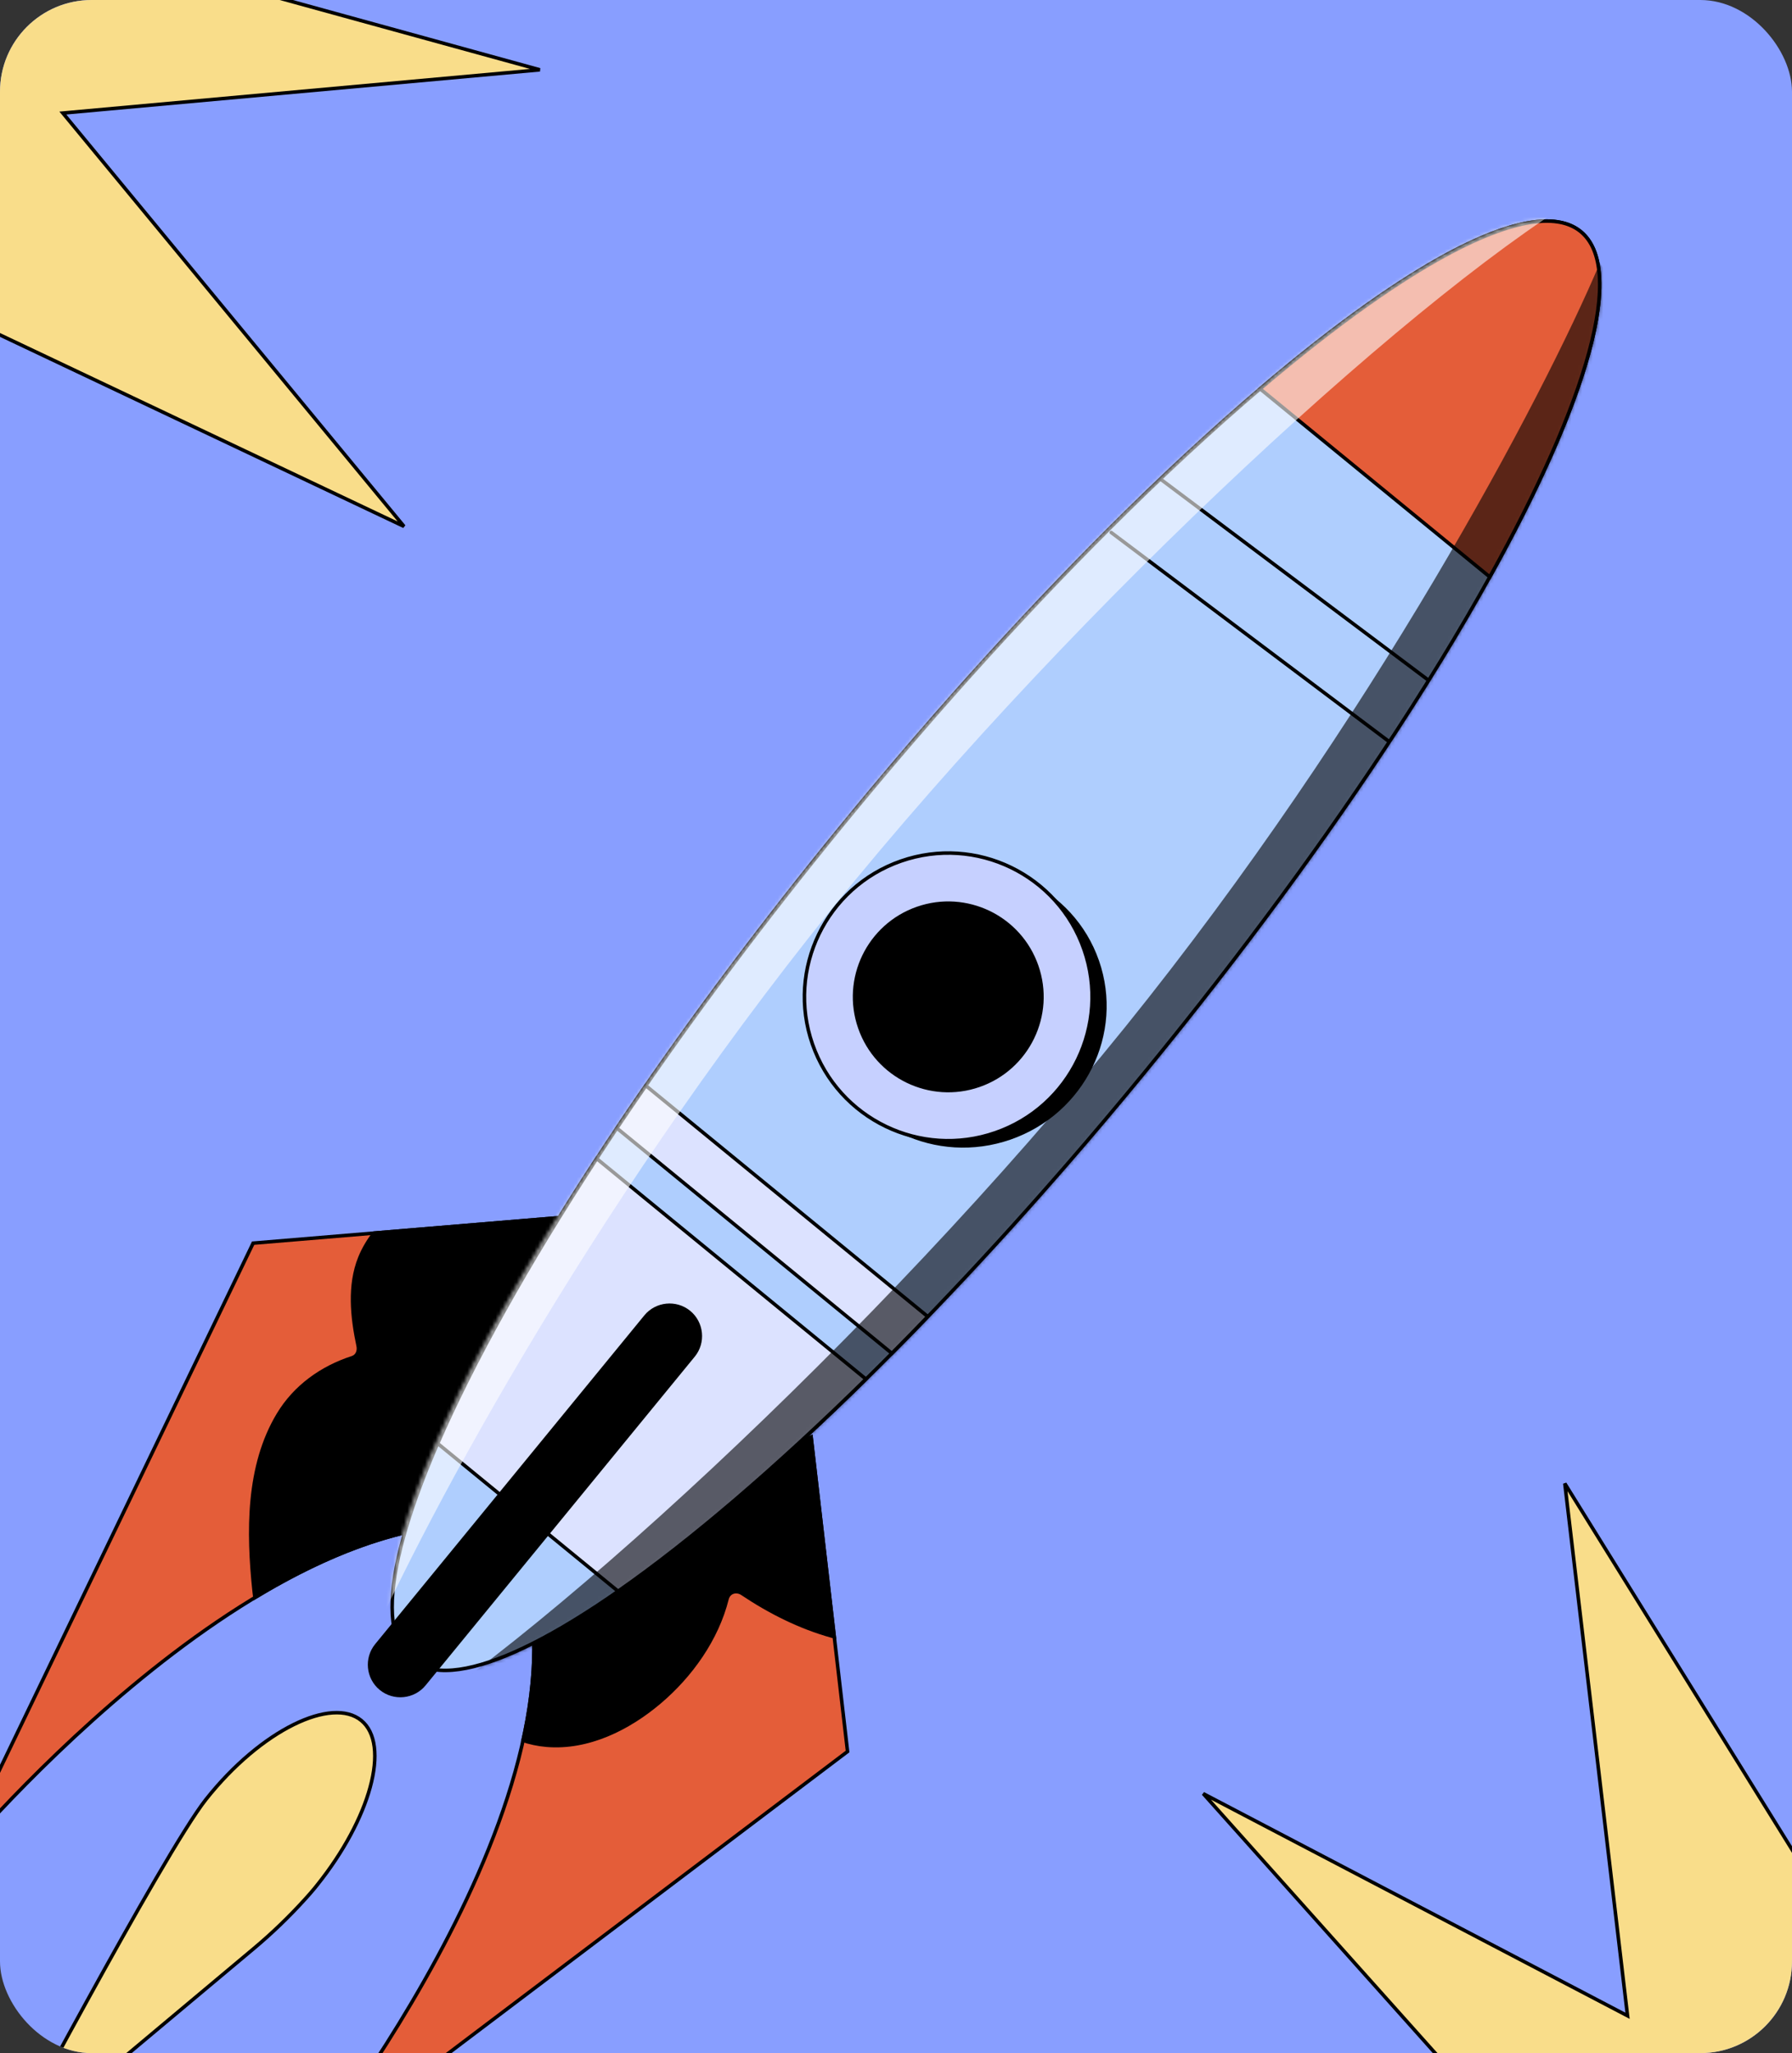
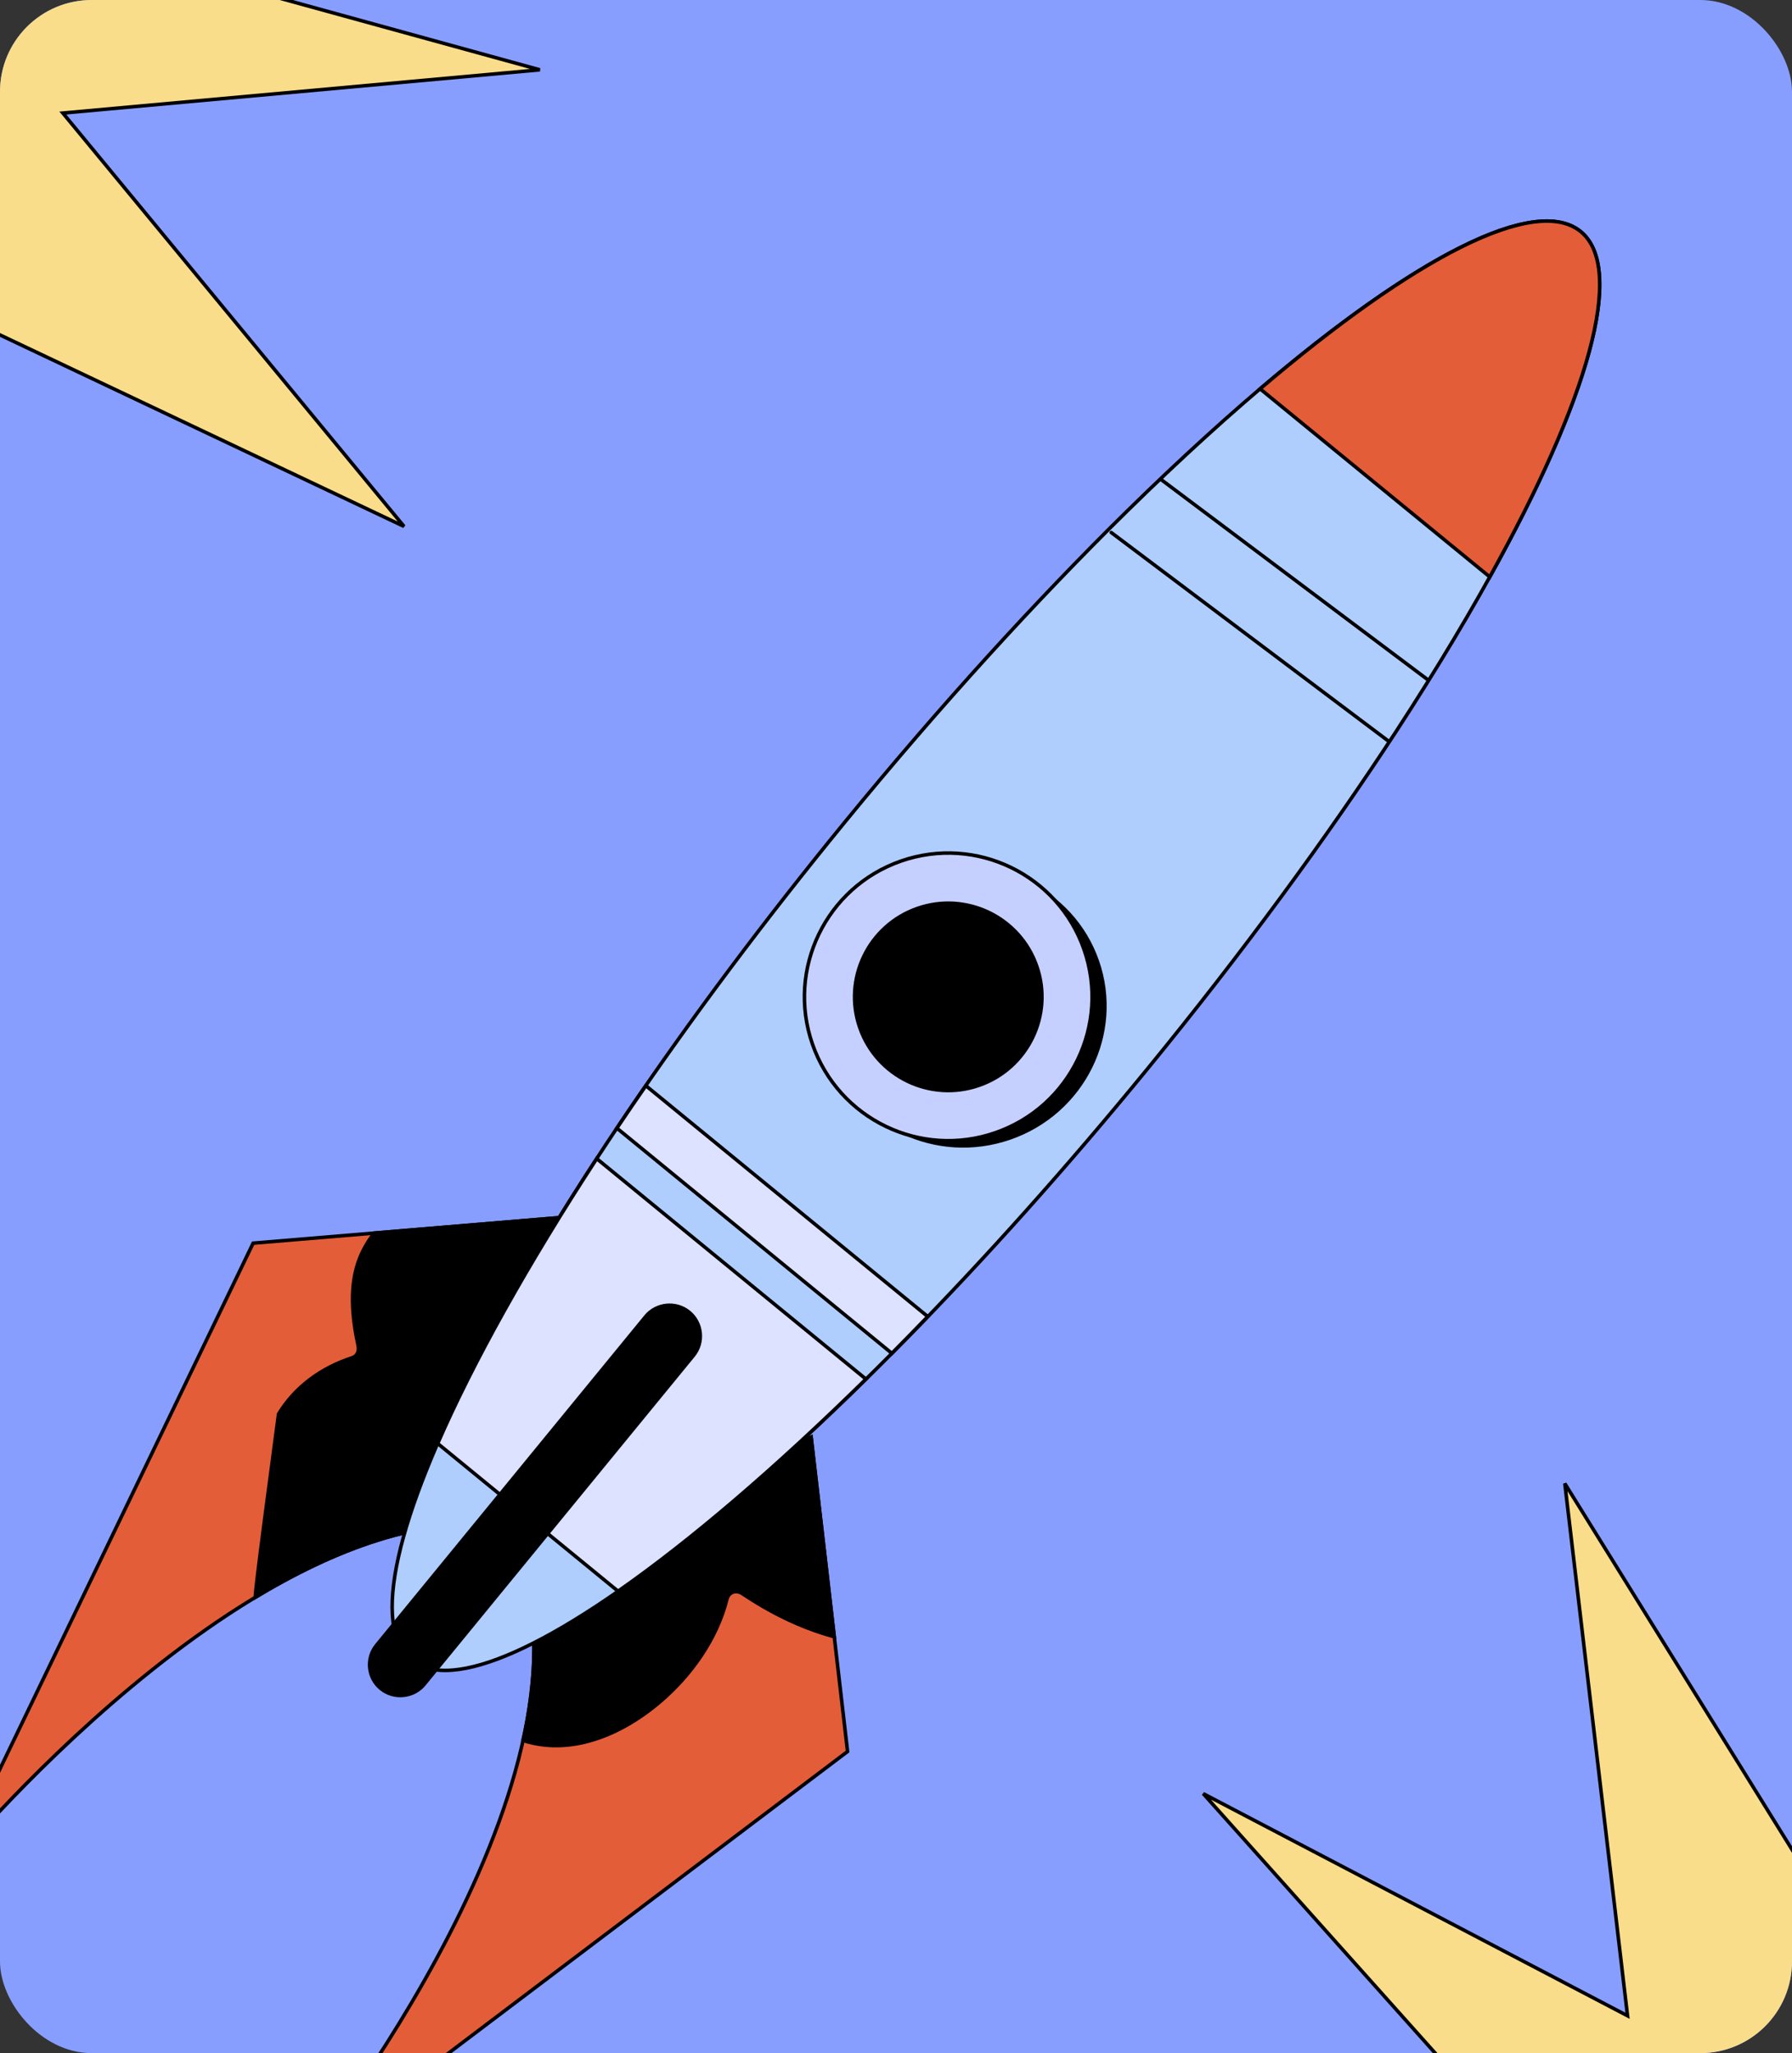
<svg xmlns="http://www.w3.org/2000/svg" width="508" height="582" viewBox="0 0 508 582" fill="none">
  <rect x="0" y="0" width="508" height="582" fill="#333333" stroke="none" />
  <g clip-path="url(#clip0_76_5060)">
    <rect width="508" height="582" rx="26" fill="#889EFF" />
    <path d="M161.174 344.948L142.314 432.463C124.655 430.487 106.067 435.54 88.132 444.209C70.039 452.953 52.57 465.395 37.327 478.087C22.081 490.78 9.048 503.735 -0.173 513.515C-4.784 518.405 -8.443 522.503 -10.949 525.379C-11.434 525.935 -11.876 526.446 -12.273 526.908L71.759 352.399L161.174 344.948Z" fill="#E45D39" stroke="black" />
    <path d="M240.269 496.501L85.756 613.303C86.132 612.821 86.549 612.288 86.999 611.702C89.324 608.677 92.619 604.282 96.504 598.798C104.274 587.829 114.403 572.497 123.84 555.047C133.277 537.6 142.029 518.02 147.034 498.558C151.995 479.265 153.283 460.046 147.863 443.124L229.939 407.374L240.269 496.501Z" fill="#E45D39" stroke="black" />
-     <path d="M105.818 349.058C104.089 351.281 102.617 353.697 101.544 356.362C98.342 364.335 99.314 373.427 101.043 381.619C101.282 382.757 100.923 384.007 99.695 384.406C90.914 387.256 83.297 392.695 78.484 400.666C69.532 415.497 69.8 434.427 71.542 451.079C71.632 451.953 71.753 452.818 71.857 453.69C94.778 439.72 119.588 430.262 142.703 433.007L161.802 344.393L105.818 349.058Z" fill="black" />
+     <path d="M105.818 349.058C104.089 351.281 102.617 353.697 101.544 356.362C98.342 364.335 99.314 373.427 101.043 381.619C101.282 382.757 100.923 384.007 99.695 384.406C90.914 387.256 83.297 392.695 78.484 400.666C71.632 451.953 71.753 452.818 71.857 453.69C94.778 439.72 119.588 430.262 142.703 433.007L161.802 344.393L105.818 349.058Z" fill="black" />
    <path d="M154.939 495.219C166.862 496.213 178.421 490.421 187.294 482.901C196.254 475.308 203.685 464.887 206.568 453.398C206.998 451.682 208.763 451.233 210.14 452.155C217.99 457.409 226.579 461.733 235.703 464.266C236.162 464.395 236.62 464.498 237.078 464.615L230.358 406.64L147.248 442.842C152.34 458.369 151.688 475.901 147.68 493.698C150.008 494.483 152.429 495.01 154.939 495.219Z" fill="black" />
    <path d="M400.619 77.7C411.897 70.685 421.763 65.99 429.833 63.901C437.919 61.808 444.085 62.359 448.099 65.646C452.114 68.934 453.869 74.87 453.412 83.21C452.956 91.534 450.299 102.131 445.646 114.571C436.343 139.445 419.104 171.57 395.752 207.381C376.141 237.408 352.264 270.041 325.148 303.154C279.297 359.147 232.962 405.865 195.122 436.139C176.199 451.278 159.421 462.287 145.904 468.293C139.145 471.296 133.227 473.036 128.28 473.429C123.337 473.821 119.407 472.866 116.556 470.532C113.706 468.198 111.994 464.534 111.404 459.609C110.813 454.682 111.351 448.538 112.962 441.319C116.184 426.884 123.669 408.264 134.778 386.727C156.995 343.66 193.659 289.021 239.51 233.027C266.623 199.915 293.907 170.071 319.474 144.917C349.975 114.962 378.068 91.725 400.619 77.7Z" fill="#AFCEFE" stroke="black" />
    <path d="M263.005 373.21C259.59 376.751 256.189 380.241 252.822 383.629L174.88 319.801C177.539 315.832 180.289 311.81 183.086 307.764L263.005 373.21Z" fill="#DCE2FF" stroke="black" />
    <path d="M245.477 390.936C219.717 416.264 195.674 436.793 175.211 451.063L124.076 409.188C134.03 386.311 149.413 358.692 169.163 328.445L245.477 390.936Z" fill="#DCE2FF" stroke="black" />
    <path d="M414.185 70.052C422.081 66.112 428.986 63.697 434.716 62.932C440.447 62.167 444.941 63.058 448.103 65.648C451.265 68.237 453.026 72.468 453.406 78.237C453.787 84.006 452.78 91.251 450.475 99.77C445.896 116.685 436.223 138.51 422.323 163.541L357.219 110.228C379.017 91.665 398.505 77.878 414.185 70.052Z" fill="#E45D39" stroke="black" />
-     <path d="M83.195 488.898C87.225 486.9 91.011 485.751 94.304 485.531C97.595 485.312 100.363 486.021 102.416 487.703C104.469 489.384 105.691 491.94 106.102 495.186C106.513 498.437 106.105 502.349 104.922 506.678C102.632 515.064 97.458 524.924 89.895 534.375L89.156 535.289C88.425 536.184 87.528 537.208 86.555 538.278L86.554 538.279C81.907 543.42 76.985 548.126 71.986 552.314L0.22 612.437C0.23 612.418 0.242 612.398 0.253 612.377C0.597 611.728 1.105 610.773 1.754 609.553C3.054 607.113 4.924 603.609 7.206 599.357C11.771 590.853 17.982 579.358 24.568 567.388C31.155 555.417 38.116 542.975 44.18 532.578C50.252 522.169 55.406 513.844 58.386 510.082C66.184 500.236 75.136 492.892 83.195 488.898Z" fill="#F9DD8A" stroke="black" />
    <path d="M107.648 479.05C103.717 475.831 103.134 469.983 106.353 466.052L182.654 372.874C185.872 368.943 191.72 368.36 195.652 371.579C199.583 374.797 200.166 380.648 196.947 384.577L120.646 477.755C117.427 481.686 111.579 482.269 107.648 479.05Z" fill="black" />
    <path d="M329.299 136.051L404.732 192.663" stroke="black" stroke-miterlimit="10" stroke-linecap="round" stroke-linejoin="round" />
    <path d="M315.016 150.953L393.561 210.049" stroke="black" stroke-miterlimit="10" stroke-linecap="round" stroke-linejoin="round" />
    <path d="M311.539 272.306C318.74 293.001 307.522 315.715 286.484 323.036C265.445 330.357 242.55 319.514 235.349 298.819C228.147 278.124 239.365 255.411 260.404 248.09C281.442 240.769 304.336 251.609 311.539 272.306Z" fill="black" />
    <path d="M255.416 244.083C276.678 236.685 299.914 247.922 307.314 269.186C314.713 290.448 303.473 313.685 282.211 321.084C260.949 328.483 237.712 317.243 230.314 295.981C222.915 274.719 234.154 251.482 255.416 244.083Z" fill="#C6D0FF" stroke="black" />
    <path d="M294.36 273.694C299.269 287.803 291.811 303.222 277.702 308.132C263.593 313.042 248.174 305.583 243.264 291.474C238.354 277.365 245.812 261.946 259.921 257.036C274.031 252.126 289.45 259.584 294.36 273.694Z" fill="black" />
    <mask id="mask0_76_5060" style="mask-type:alpha" maskUnits="userSpaceOnUse" x="110" y="62" width="344" height="413">
-       <path d="M400.603 77.705C411.881 70.69 421.747 65.995 429.818 63.906C437.904 61.813 444.069 62.364 448.084 65.651C452.098 68.939 453.853 74.875 453.396 83.215C452.94 91.539 450.283 102.137 445.63 114.577C436.328 139.451 419.088 171.575 395.737 207.386C376.125 237.413 352.248 270.046 325.133 303.159C279.281 359.152 232.946 405.871 195.106 436.144C176.183 451.283 159.405 462.292 145.889 468.298C139.13 471.301 133.212 473.041 128.265 473.434C123.321 473.827 119.391 472.871 116.54 470.538C113.69 468.203 111.978 464.539 111.388 459.614C110.797 454.687 111.336 448.543 112.947 441.324C116.169 426.889 123.653 408.27 134.763 386.732C156.979 343.665 193.643 289.026 239.494 233.032C266.607 199.92 293.892 170.076 319.458 144.923C349.959 114.967 378.052 91.731 400.603 77.705Z" fill="#AFCEFE" stroke="black" />
-     </mask>
+       </mask>
    <g mask="url(#mask0_76_5060)">
      <path d="M182.859 237.114L89.497 456.911L101.364 473.999C117.516 435.78 165.954 344.203 235.867 257.531C306.426 170.059 405.579 79.376 452.239 53.146L424.605 42.946L182.859 237.114Z" fill="white" fill-opacity="0.6" style="mix-blend-mode:overlay" />
      <path d="M372.023 311.485L465.384 91.688L453.517 74.6C437.366 112.819 388.928 204.396 319.015 291.068C248.456 378.54 149.302 469.222 102.643 495.453L130.276 505.653L372.023 311.485Z" fill="black" fill-opacity="0.6" style="mix-blend-mode:overlay" />
    </g>
    <path d="M461.267 570.477L461.378 571.418L460.539 570.978L341.094 508.443L440.431 619.572L566.018 573.379L557.253 475.041L524.471 549.34L524.088 550.207L523.589 549.403L443.596 420.527L461.267 570.477Z" fill="#F9DD8A" stroke="black" />
    <path d="M18.42 32.78L17.817 32.05L18.761 31.965L153.034 19.79L9.325 -19.772L-71.188 87.109L-10.529 165.005L-23.243 84.796L-23.392 83.86L-22.536 84.265L114.534 149.225L18.42 32.78Z" fill="#F9DD8A" stroke="black" />
  </g>
  <defs>
    <clipPath id="clip0_76_5060">
      <rect width="508" height="582" rx="26" fill="white" />
    </clipPath>
  </defs>
</svg>